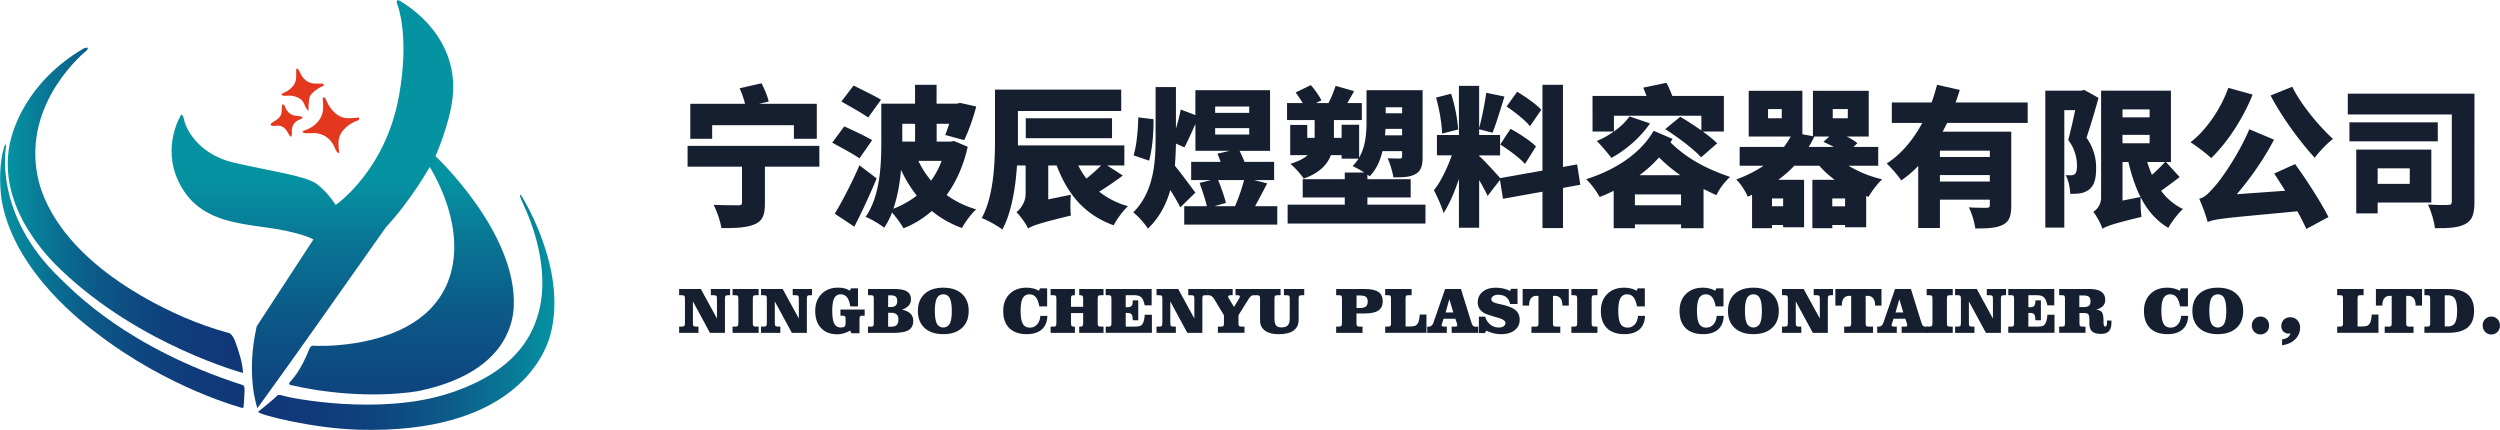
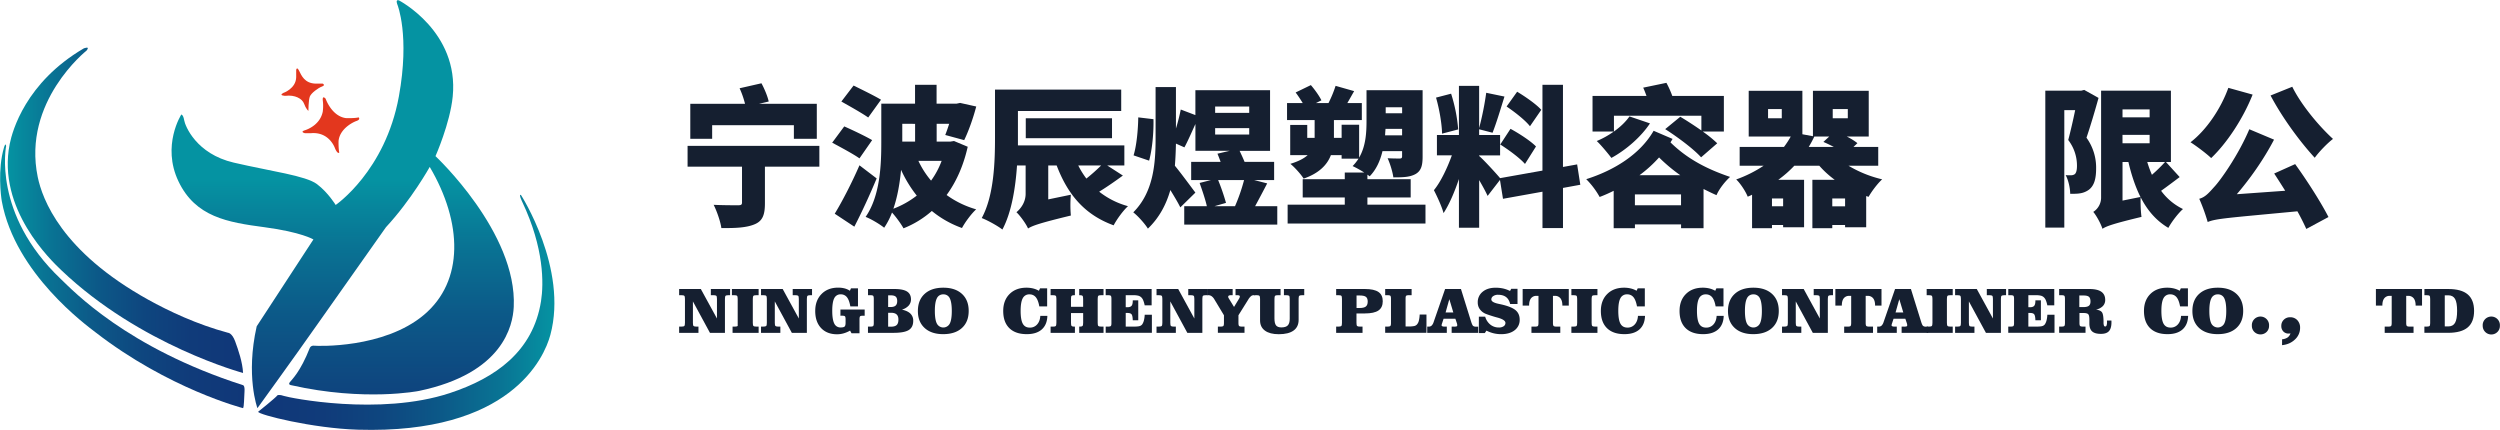
<svg xmlns="http://www.w3.org/2000/svg" xmlns:xlink="http://www.w3.org/1999/xlink" id="图层_1" data-name="图层 1" viewBox="0 0 3482 599">
  <defs>
    <style>.cls-1{fill:url(#未命名的渐变_4);}.cls-2{fill:#e3371e;}.cls-2,.cls-3,.cls-4,.cls-5{fill-rule:evenodd;}.cls-3{fill:url(#未命名的渐变_3);}.cls-4{fill:url(#未命名的渐变_3-2);}.cls-5{fill:url(#未命名的渐变_3-3);}.cls-6{fill:#151f30;}</style>
    <linearGradient id="未命名的渐变_4" x1="477.33" y1="0.24" x2="477.33" y2="754.7" gradientUnits="userSpaceOnUse">
      <stop offset="0.33" stop-color="#0593a2" />
      <stop offset="0.45" stop-color="#097494" />
      <stop offset="0.58" stop-color="#0c5988" />
      <stop offset="0.71" stop-color="#0e467f" />
      <stop offset="0.85" stop-color="#103b7a" />
      <stop offset="1" stop-color="#103778" />
    </linearGradient>
    <linearGradient id="未命名的渐变_3" x1="772.18" y1="435.06" x2="359.54" y2="435.06" gradientUnits="userSpaceOnUse">
      <stop offset="0" stop-color="#0593a2" />
      <stop offset="0.18" stop-color="#097494" />
      <stop offset="0.38" stop-color="#0c5988" />
      <stop offset="0.58" stop-color="#0e467f" />
      <stop offset="0.78" stop-color="#103b7a" />
      <stop offset="1" stop-color="#103778" />
    </linearGradient>
    <linearGradient id="未命名的渐变_3-2" x1="10.79" y1="292.91" x2="338.54" y2="292.91" xlink:href="#未命名的渐变_3" />
    <linearGradient id="未命名的渐变_3-3" x1="0.15" y1="384.87" x2="340.63" y2="384.87" xlink:href="#未命名的渐变_3" />
  </defs>
  <path class="cls-1" d="M555.54.48s84.05,43.5,75,134c-3.74,37.42-24,83-24,83s114.05,106.5,109,210c-1.26,25.81-14.62,92.5-132,117,0,0-75.29,15.17-178-8,0,0-4.62-.5-2-4s14.71-14.17,28-48c0,0,1.38-3.5,6-3s97.05,4.17,153-43,53.71-128.5,8-206c0,0-25.29,45.5-61,84,0,0-62.62,88.5-96,136s-83,116-83,116-16.62-44.83-1-114c0,0,70.71-108.5,79-121,0,0-16.62-10.17-68-17s-96.29-14.17-120-64,4-93,4-93,2.71.17,4,8,16.71,46.83,69,59,100.38,18.17,116,30,26,29,26,29,69.05-47.17,88-151c15.55-85.17-2-128-2-128S550.21-1.19,555.54.48Z" />
  <path class="cls-2" d="M394.54,129.48s17.7-5.92,18-22v-10s.7-5.52,4,1,7.5,17.48,23,18h10s4.3,2.08-1,4-15.1,9.08-17,14-2,20-2,20-3.5-2.92-6-10-12.9-12.72-26-11C397.54,133.48,387.54,133.28,394.54,129.48Z" />
  <path class="cls-2" d="M453.54,137.48s8.1,24.08,28,27c0,0,12.3.48,18-1,0,0,3.1,2.88-3,5s-23.5,11.48-25,28c0,0-.3,9.88,1,16,0,0-2.1,3.08-6-6,0,0-7.5-22.92-33-21h-9s-7.1-1.72,0-4,21.7-9.52,25-26a62.56,62.56,0,0,0,0-16S448.74,132.28,453.54,137.48Z" />
-   <path class="cls-2" d="M396.54,147.48s3.3,13.88,18,14l6,1s3.1,1.68-3,4-12.1,7.28-11,19c0,0,.3,9.48-4,2s-8.3-14.72-21-12c0,0-8.9-.12-2-5s13.1-5.92,13-19C392.54,151.48,391.94,140.88,396.54,147.48Z" />
  <path class="cls-3" d="M725.54,271.48s65.94,102.36,41,195c-8.65,32.15-55.72,138.36-268,132-63.25-1.89-139.06-21-139-25,0,0,23.94-19,27-23,0,0,2.61-1.3,9,1s132.94,28.36,231-4c63.78-21.05,115.94-58,127-128,3.88-24.58,4.28-74-26-138C727.54,281.48,721.88,270.15,725.54,271.48Z" />
  <path class="cls-4" d="M120.54,70.48s-89.72,71-68,176c6.31,30.48,32.61,103.7,154,171,28.19,15.63,67.61,34.36,111,46,0,0,5.61,0,10,12s10.28,29,11,44c0,0-143.06-38.3-253-143-13.83-13.17-90.06-85.3-72-176,3.6-18.08,22.28-85.64,103-133C116.54,67.48,126.21,63.48,120.54,70.48Z" />
  <path class="cls-5" d="M8.54,203.48s-19.39,94.36,76,185c17.46,16.59,91.94,96,254,148,0,0,2.61.36,2,9s-.51,20.86-2,23c0,0-103.76-26.64-206-106-11.35-8.81-111.51-81.39-130-182-1.28-7-6-44.64,3-75C5.54,205.48,7.79,197.48,8.54,203.48Z" />
  <path class="cls-6" d="M1141.21,232.13h-75.82V283c0,16.17-3.15,25-14.91,29.61-11.34,4.62-26.67,5.25-45.78,5-1.26-9.24-6.3-23.52-10.71-32.34,12.18.63,29.19.63,33.81.63,4.2,0,5.67-.63,5.67-3.78v-50H957.66v-29h183.55ZM991.89,193.28H961.44V144.56h76.23a126.34,126.34,0,0,0-7.56-21.63l30.45-6.93c4.2,7.77,8.61,18.27,10.08,25.41l-13.44,3.15h80.44v48.72h-31.93v-18.9H991.89Z" />
  <path class="cls-6" d="M1197.06,220.58c-8.19-5.88-26.25-15.54-38-21.84l16.8-22.68c11.34,5,29.61,13.65,38.85,19.11ZM1221,248.51c-9.45,22.69-20.16,46-31.08,67.21l-27.3-18.06c9.87-16.17,23.52-42.22,34.44-67.42Zm-11.76-84.84c-8.19-5.88-25.83-15.75-37.38-22.26l17-22.26c11.13,5.46,29.19,14.28,38.22,19.74Zm138.61,40.74c-6.09,26.88-16.17,49.14-29.41,67.21a131.65,131.65,0,0,0,41.17,19.95c-6.72,6.09-15.55,18.06-19.75,26a141,141,0,0,1-42-23.73A134.07,134.07,0,0,1,1258.38,318c-3.15-5.88-10.29-15.75-16-22a101,101,0,0,1-10.92,21.21c-5.46-4.62-18.48-12.39-25.83-15.12,20.37-29.4,21.84-72.88,21.84-103.54V144.35h47V118.1h30v26.25h27.94l4.83-1,22.47,5c-4.41,16.8-10.92,34.86-16.8,46.83L1316.55,188c1.68-4.2,3.57-9.66,5.46-15.54h-17.43v24.78h18.9l5.25-.84Zm-71,68A171,171,0,0,1,1255,236.54c-1.68,18.06-4.83,37.18-10.71,54.19A126.39,126.39,0,0,0,1276.86,272.46Zm-20.16-100v24.78h17.85V172.49Zm22.47,51.66a122.68,122.68,0,0,0,17.64,27.51,114.6,114.6,0,0,0,14.7-27.51Z" />
  <path class="cls-6" d="M1563.94,244.52c-10.92,8-22.47,16-33,22.47a112.65,112.65,0,0,0,40.12,20.17c-6.72,6.09-15.75,18.48-19.95,26.67-40.54-14.7-64.06-43.05-79.39-83.38H1460v47.26l31.5-6.51a166.55,166.55,0,0,0,0,29c-44.31,10.71-53.76,14.28-59.64,18.06-2.73-6.51-11.13-18.06-16.17-22.68,5.67-4.62,12.81-13.65,12.81-25.62V230.45h-12c-2.1,31.08-7.56,65.32-20.37,89.26-6.3-5-20.79-13-28.77-16,17.22-31.5,18.48-79,18.48-112.15V124.82h175.78v29.82H1417.77v47.88H1566v27.93H1542.1Zm-135.25-52.08V164.72h120.12v27.72Zm73.08,38a115.69,115.69,0,0,0,11.34,18.27,258.62,258.62,0,0,0,20.58-18.27Z" />
  <path class="cls-6" d="M1779,287.16v25.62H1649.4V287.16h31.5c-2.1-9.45-6.51-22.27-10.08-32.35l15.75-4h-27.51V225.41h41c-1.47-4-2.94-8-4.41-11.34l17-4h-47.67V172.7c-5.46,12-10.71,24.15-15.33,32.55L1637.85,200c-.21,10.08-.63,20.58-1.47,30.87,8.4,10.08,24.36,31.92,28.56,37.39l-21,20.58c-3.36-6.93-8.61-15.54-13.86-24.16-5.67,19.75-15.12,38.23-31.29,53.77-4.2-6.93-14.07-17.85-20.37-22.68,27.93-27.93,31.08-67.42,31.08-102.49v-72h28.35V179a272.37,272.37,0,0,0,6.72-26.46l20.37,7.77V125.66h104v84.42h-42.43c2.31,4.83,4.83,10.29,6.93,15.33h41.17v25.41h-27.73l18.07,4.62c-5.68,10.93-11.56,22.06-16.81,31.72ZM1606.56,166c.42,18.06-1.68,42-6.09,57.75l-21.63-7.35c4.2-13.44,6.3-35.91,6.51-52.92Zm90.09,84.84a302.76,302.76,0,0,1,10.92,31.72l-16,4.62h28.56a247.91,247.91,0,0,0,12.6-36.34Zm-4.2-93.66h47.46v-8.82h-47.46Zm0,30.24h47.46v-9h-47.46Z" />
  <path class="cls-6" d="M1985.41,285.06v26.25h-192V285.06h79.59V275h-58.59V249.56h58.59v-9.24h27.09a133.48,133.48,0,0,0-16.17-9,62.91,62.91,0,0,0,8.19-10.29h-23.52v-5h-14.91c-5,13.23-16.17,25.2-38,32.76-3.36-5.67-13-16.38-18.48-20.58,11.55-3.57,19.11-7.56,24.15-12.18H1797V174h23.73V192h10.29V167.24h-38.43V143.51h21.84c-2.94-4.83-6.51-10.29-9.87-14.7l21.21-10.29c5.46,6.3,11.76,15.12,14.7,21.21l-7.56,3.78h17.43a164.68,164.68,0,0,0,9.87-23.94l25.83,7.35c-3.36,5.88-6.51,11.55-9.45,16.59h20.16v23.73h-38.85V192h10.71V173.75H1893v45.78c9.45-16.17,10.29-35.49,10.29-51.45V125.66h78.13v92.61c0,12.39-2.1,19.74-9.87,24.15-8,4.41-17.86,4.62-30.88,4.62-1.05-7.77-4.62-19.32-8-26.67,6.3.42,14.49.42,16.8.42,2.52,0,3.36-.84,3.36-3.15V210.5h-27.3c-3.15,13.23-8.61,25.62-17.85,35.07-.84-.63-1.89-1.47-3.15-2.31v6.3h60.27V275h-60.27v10.08Zm-32.56-96.61v-9h-23.1c-.21,2.94-.42,5.88-.63,9ZM1930,149.39v8.4h22.89v-8.4Z" />
  <path class="cls-6" d="M2176.93,261.74v55.87h-28.57V267l-55,9.88-4.2-26.26-17.22,22.27c-2.73-6.1-7.14-14.07-11.76-22.06v66.37H2032V249.35c-6.09,18.06-13.44,35.29-21.42,47.47-2.52-9.45-9-23.31-13.44-31.93,9.66-11.76,18.9-31.5,25-48.51h-20.79V188H2032V119.57h28.14v58.8a415.23,415.23,0,0,0,9.87-49.14l25.41,5.25c-5.46,17.64-11.55,37.8-16.59,50.4l-18.69-4.83v8h29.19v28.35h-29.19v.84c6.3,5.25,23.73,24.36,29.19,30.87l59-10.5V118.1h28.57V232.55l19.74-3.57,4.41,28.35Zm-168.43-75.6c-.21-13.44-3.78-34.44-8.4-50.19l21-5.46a221.64,221.64,0,0,1,9.87,49.77Zm95.34-6.72c12,6.51,27.93,16.8,35.49,24.57L2124,228.35c-6.93-8-22.47-19.53-34.44-27.09Zm27.09-3.57c-6.3-8.19-21-19.74-32.55-27.51l14.7-20.58c11.55,6.93,26.67,17.43,33.6,25.2Z" />
  <path class="cls-6" d="M2329.59,193.49c-1.05,1.68-1.89,3.15-2.94,4.83,23.52,23.1,50.83,37.17,83,48.09-7.14,6.51-15.13,16.59-18.9,25.42-6.31-2.73-12.19-5.67-18.06-8.61v54.6h-31.3v-5.25h-64.26v5.25h-29.61V265.74a203.72,203.72,0,0,1-19.53,8.61,112.83,112.83,0,0,0-18.69-24.79c39.06-12.39,75-34.65,93.87-67.41Zm-31.5-21.63c-12.81,19.32-34,37.38-53.76,48.09-4.41-5.88-14.49-18.06-20.37-23.52a119.83,119.83,0,0,0,23.73-13.23h-29.61V133.64h75.18c-1.47-4-2.94-8-4.62-11.55l32.34-6.72a130.65,130.65,0,0,1,8.19,18.27H2401V183.2h-29.41a167.75,167.75,0,0,1,20.17,16.38l-22.48,19.53c-10.08-11.34-32.55-28.14-50-39.27l21-17.22c8.82,5.25,19.53,12.18,29.4,19.11V161.15H2247.9v22c8.82-6.3,16.38-13.44,21.63-21Zm43.26,114V270.78h-64.26V285.9Zm-1-41.8a228.71,228.71,0,0,1-29.61-24.78,179.67,179.67,0,0,1-27.3,24.78Z" />
  <path class="cls-6" d="M2574.66,230.87a163.33,163.33,0,0,0,46.84,18.9c-6.3,5.67-14.91,17-18.9,24.37l-3.37-1.05v43.47h-29.4v-3.15H2552v4.41h-27.72V250.4h31.08a136.14,136.14,0,0,1-21.42-19.53h-34.86a155.94,155.94,0,0,1-22.26,19.53h35.91v66.16h-29.19v-3.15H2468v4.41h-27.72V271.2a53.54,53.54,0,0,1-6.09,2.73c-2.73-7.15-10.29-18.7-16-24a175.27,175.27,0,0,0,38.22-19.11H2423V204.62h61.74a122,122,0,0,0,9.45-14.49h-58.59V126.5h74.76V187l14.7,2.73V126.5h77.71v63.63h-30.67a84.41,84.41,0,0,1,14.92,9.24l-5.47,5.25H2616v26.25Zm-93-79h-19.11v12.81h19.11Zm1.89,124.54H2468v10.92h15.54ZM2527,190.13a158.57,158.57,0,0,1-7.77,14.49h34.86c-4.83-2.52-9.87-5-14.49-6.93l8.19-7.56Zm42.84,97.24V276.45H2552v10.92Zm-17.22-122.65h21V151.91h-21Z" />
-   <path class="cls-6" d="M2712,171.23c-2.1,4.2-4.2,8.19-6.3,12.18h95.55V286.32c0,14.07-2.52,22.26-12,26.88-9.24,4.62-21.42,5-38,5a108,108,0,0,0-9-29.4c9,.63,21.21.63,24.57.63s4.62-1.05,4.62-3.78v-7.56h-69.51v39.48h-30.24V231.08a143.72,143.72,0,0,1-23.52,20.16,179.76,179.76,0,0,0-20.37-23.52c21-13.44,37.38-34,49.56-56.49h-42.42V142.67h55.44c2.94-8.19,5.46-16.59,7.56-24.57l31.71,7.14c-1.89,5.88-3.78,11.55-5.88,17.43h100.39v28.56Zm59.43,38.64h-69.51v8.82h69.51Zm0,43v-9h-69.51v9Z" />
  <path class="cls-6" d="M2922.84,136.37c-5,18.06-11.34,39.48-16.8,55.44a71,71,0,0,1,13.44,42.84c0,14.91-2.94,24.16-10.08,29.61a28,28,0,0,1-12.6,5.05c-3.57.63-8.4.63-13.44.63,0-7.36-2.31-18.7-6.3-26.05a45.26,45.26,0,0,0,7.35.21,9,9,0,0,0,5.25-1.47c2.1-1.68,3.15-5.67,3.15-11.55A58.44,58.44,0,0,0,2880.63,195c3.15-11.76,6.93-28.14,9.66-41.58h-15.12V317h-26.46V126.29h50l4.2-1.05Zm113,110.25c-8.61,6.51-17.85,13.44-25.84,19.12a81.57,81.57,0,0,0,30.46,25.41c-6.72,5.88-16,18.06-20.38,26.25-17-10.08-29.4-24.57-38.64-42.84-.21,8.61.21,20.79,1.26,27.51-40.11,9.66-48.93,13-54.39,16.59-2.1-6.72-8.4-18.48-12.81-23.52A23.53,23.53,0,0,0,2926.41,275V126.29h97.24v99.33h-6.93Zm-79.6-94.29v11.13H2994V152.33Zm0,47.25H2994V187.82h-37.8Zm25,74.77c-7.14-14.29-12.6-30.67-16.8-48.73h-8.19v53.77Zm9.45-48.73a163.68,163.68,0,0,0,6.51,17.85,212.27,212.27,0,0,0,18.27-17.85Z" />
  <path class="cls-6" d="M3137.46,131.75c-13.65,34.23-36.12,67.83-57.75,88.41-6.3-6.09-20.79-17-28.77-22,22-17,42-46.2,52.71-75.81Zm59.22,96.81c17,23.52,36.13,53.56,46.42,73.72l-30.88,16.59c-3.15-6.93-7.35-15.54-12.39-24.57-97.44,9.24-113.19,10.08-124.95,14.91a260.9,260.9,0,0,0-11.76-32.34c7.56-2.1,12.18-6.72,20.37-16,9-9.24,34.44-45.36,49.35-80.85l34.44,14.49c-14.49,27.72-33.18,54.18-51.87,76l67.41-4.83c-5.25-8.41-10.5-16.6-15.33-24Zm-4-107.73c12,24.57,36.33,54,56.71,72.66-8,6.09-19.54,18.06-25.42,26.25-21-22.89-45.36-56.07-61.53-86.73Z" />
-   <path class="cls-6" d="M3446.38,281.28c0,16.38-2.73,25.41-12.61,30.66-9.66,5.25-23.1,6.09-42.42,5.88-.84-9-5.46-24.36-9.66-33,10.5.84,23.94.84,27.93.63,3.78,0,5.25-1.05,5.25-4.83V159.47H3270v-29h176.41Zm-51-84.43H3272.28V170.39h123.06Zm-83.79,85.27v15.12h-29.82V208.4h104.58v73.72Zm0-47.68v21.63h44.73V234.44Z" />
  <path class="cls-6" d="M976.11,402.53l22.48,41.1V416.34c0-2.45-.32-3.93-1-4.44s-2-.75-4.07-.75h-3.46v-8.62h26.83v8.62h-2.17c-2.14,0-3.51.27-4.11.82s-.91,2-.91,4.37v47.24H988.82l-23.73-43.77v29.86c0,2.37.3,3.84.91,4.4s2,.84,4.11.84h2.71v8.67H945.9v-8.67h3c2.16,0,3.56-.29,4.18-.86s.93-2,.93-4.38V416.34c0-2.31-.3-3.75-.91-4.33s-2-.86-4.2-.86h-3v-8.62Z" />
-   <path class="cls-6" d="M1056.62,402.53v8.62h-3c-2.2,0-3.6.28-4.2.86s-.91,2-.91,4.33v33.33q0,3.51.93,4.38c.62.57,2,.86,4.18.86h3v8.67h-36.3v-8.67h3c2.14,0,3.51-.29,4.14-.86s.93-2,.93-4.38V416.34c0-2.31-.31-3.75-.91-4.33s-2-.86-4.16-.86h-3v-8.62Z" />
+   <path class="cls-6" d="M1056.62,402.53v8.62h-3c-2.2,0-3.6.28-4.2.86s-.91,2-.91,4.33v33.33q0,3.51.93,4.38c.62.57,2,.86,4.18.86h3v8.67h-36.3v-8.67h3c2.14,0,3.51-.29,4.14-.86V416.34c0-2.31-.31-3.75-.91-4.33s-2-.86-4.16-.86h-3v-8.62Z" />
  <path class="cls-6" d="M1090.13,402.53l22.48,41.1V416.34q0-3.68-1-4.44c-.63-.5-2-.75-4.06-.75h-3.47v-8.62H1131v8.62h-2.18c-2.13,0-3.5.27-4.11.82s-.91,2-.91,4.37v47.24h-20.93l-23.72-43.77v29.86c0,2.37.3,3.84.91,4.4s2,.84,4.11.84h2.71v8.67h-26.93v-8.67h3c2.16,0,3.55-.29,4.18-.86s.93-2,.93-4.38V416.34c0-2.31-.31-3.75-.91-4.33s-2-.86-4.2-.86h-3v-8.62Z" />
  <path class="cls-6" d="M1170.55,439.72V431.1h33.77v8.62h-2.18q-3.15,0-4.08.75c-.62.51-.94,2-.94,4.45V464.2H1186l-2-3.73a40.68,40.68,0,0,1-9.07,3.84,33.57,33.57,0,0,1-9,1.27q-14.17,0-22.33-8.67t-8.15-23.81q0-14.62,8.75-23.55t23.15-8.93a35.17,35.17,0,0,1,9,1.06,25.05,25.05,0,0,1,7.4,3.29l1.47-3.38H1195v25.15h-10.67q-1.52-8.79-4.71-12.77a10.53,10.53,0,0,0-8.66-4,9.44,9.44,0,0,0-9,5.4q-2.81,5.4-2.8,17.53t2.8,17.73a9.36,9.36,0,0,0,8.93,5.46c2.66,0,4.47-.4,5.42-1.22s1.42-2.58,1.42-5.31v-4.66c0-2.32-.3-3.76-.91-4.34s-2-.86-4.2-.86Z" />
  <path class="cls-6" d="M1208.9,463.58v-8.67H1212c2,0,3.34-.23,4-.71s1-1.83,1-4.09V416.34c0-2.37-.3-3.82-.89-4.37s-2-.82-4.14-.82h-3v-8.62h36.74q12,0,17.53,3.46t5.58,10.89a12.83,12.83,0,0,1-3.24,8.75,20.4,20.4,0,0,1-9.38,5.64q7.95,1.74,11.84,5.56a13.41,13.41,0,0,1,3.89,10q0,9-6.24,12.86t-20.95,3.89ZM1237,427.63h3.34c3.22,0,5.58-.67,7.06-2s2.22-3.46,2.22-6.33-.69-4.88-2.06-6.11-3.68-1.85-6.91-1.85H1237Zm0,27.37h3.91q5.57,0,8-2.31t2.4-7.6q0-4.84-2.54-7.15c-1.68-1.54-4.32-2.31-7.9-2.31H1237Z" />
  <path class="cls-6" d="M1278.44,433.1q0-15.17,9.42-23.78t26-8.62q16.53,0,25.93,8.62t9.4,23.78q0,15.15-9.42,23.72t-26.08,8.58q-16.48,0-25.89-8.62T1278.44,433.1ZM1313.89,410a9.45,9.45,0,0,0-9,5.44q-2.82,5.44-2.83,17.49,0,12.25,2.8,17.73a10.13,10.13,0,0,0,18,0q2.79-5.42,2.79-17.51t-2.79-17.68A9.38,9.38,0,0,0,1313.89,410Z" />
  <path class="cls-6" d="M1458.77,439.94q-.35,12.26-7.75,18.86t-20.91,6.6q-15.81,0-24.32-8.38t-8.51-23.92q0-14.72,8.82-23.55t23.57-8.85a38.68,38.68,0,0,1,9.22,1.05A31.62,31.62,0,0,1,1447,405l1.56-3.38h9.91v25.15h-10.93Q1446,418,1442.69,414a10.88,10.88,0,0,0-8.84-4,9.91,9.91,0,0,0-9.38,5.44q-2.92,5.44-2.93,17.49,0,12.43,3,17.91t9.82,5.46a13,13,0,0,0,10.13-4.42q4-4.42,4.44-11.93Z" />
  <path class="cls-6" d="M1497.12,402.53v8.62h-1c-1.84,0-3,.28-3.6.86s-.85,2-.85,4.33v11h16.93v-11c0-2.31-.29-3.75-.86-4.33s-1.79-.86-3.62-.86h-1v-8.62H1537v8.62h-3.11c-2.14,0-3.51.27-4.11.82s-.91,2-.91,4.37v33.33c0,2.37.3,3.84.91,4.4s2,.84,4.11.84H1537v8.67h-33.86v-8.67h1c1.8,0,3-.29,3.59-.89s.89-2,.89-4.35V436h-16.93v13.69q0,3.46.87,4.35c.58.6,1.77.89,3.58.89h1v8.67h-33.86v-8.67h3.07c2,0,3.39-.24,4-.73s1-2,1-4.51V416.34c0-2.39-.3-3.86-.89-4.39s-2-.8-4.13-.8h-3.07v-8.62Z" />
  <path class="cls-6" d="M1604,402.53v22.75h-9.69a39.22,39.22,0,0,0-2-6.94,12.3,12.3,0,0,0-2.55-4,9.75,9.75,0,0,0-4.22-2.47,31.38,31.38,0,0,0-8-.73h-9.64V427.9h2.36c2.75,0,4.69-.67,5.8-2s1.66-3.7,1.66-7.11v-.53h7.64v27.85h-7.64q-.18-6.39-1.66-8.3c-1-1.28-2.9-1.91-5.71-1.91h-2.45v19h10.8q6.27,0,8.64-.75a6.89,6.89,0,0,0,3.67-2.58,18,18,0,0,0,2.24-5.31,40.84,40.84,0,0,0,1.09-7.89h10v25.2H1540v-8.67H1543c2,0,3.34-.23,4-.71s1-1.83,1-4.09V416.34c0-2.37-.29-3.82-.89-4.37s-2-.82-4.13-.82h-3v-8.62Z" />
  <path class="cls-6" d="M1641,402.53l22.48,41.1V416.34c0-2.45-.32-3.93-1-4.44s-2-.75-4.07-.75H1655v-8.62h26.83v8.62h-2.17c-2.14,0-3.51.27-4.11.82s-.91,2-.91,4.37v47.24h-20.93L1630,419.81v29.86c0,2.37.3,3.84.91,4.4s2,.84,4.11.84h2.71v8.67h-26.92v-8.67h3c2.16,0,3.56-.29,4.18-.86s.93-2,.93-4.38V416.34c0-2.31-.3-3.75-.91-4.33s-2-.86-4.2-.86h-3v-8.62Z" />
  <path class="cls-6" d="M1691.34,416.88a13.79,13.79,0,0,0-3.82-4.33,7.83,7.83,0,0,0-4.54-1.4h-1.73v-8.62h35.59v8.62h-2.08a6.93,6.93,0,0,0-3.14.53,1.79,1.79,0,0,0-1,1.69,3,3,0,0,0,.2,1,10,10,0,0,0,.74,1.42l7.19,11.73,7.2-11.86a5.85,5.85,0,0,0,.65-1.45,5.39,5.39,0,0,0,.24-1.53c0-.47-.33-.85-1-1.13a7.24,7.24,0,0,0-2.73-.42h-2.27v-8.62h27.37v8.62h-1.91a6.1,6.1,0,0,0-3.75,1.24,19.09,19.09,0,0,0-4,4.89l-13.64,21.82v10.57q0,3.51.93,4.38c.63.57,2,.86,4.18.86h3.33v8.67h-37.1v-8.67h3.47c2,0,3.34-.24,4-.73s1-2,1-4.51V439.1Z" />
  <path class="cls-6" d="M1775.05,443.27q0,7.07,2.2,9.91c1.47,1.9,4,2.84,7.44,2.84q6.22,0,8.93-2.8c1.81-1.86,2.72-4.93,2.72-9.19V416.34c0-2.39-.3-3.86-.89-4.39s-2-.8-4.09-.8h-3.11v-8.62h28.3v8.62h-2.8c-2.13,0-3.5.27-4.11.82s-.91,1.92-.91,4.11v29.46q0,9.76-7.06,14.86T1781,465.49q-12.39,0-19.19-5t-6.8-14.18v-30c0-2.31-.31-3.75-.94-4.33s-2-.86-4.17-.86h-3.11v-8.62h36.79v8.62h-3.38c-2.19,0-3.59.28-4.2.86s-.91,2-.91,4.33Z" />
  <path class="cls-6" d="M1901.05,402.53q12.84,0,18.84,4.13t6,12.88q0,8.81-6,12.91t-18.86,4.11h-11.73v13.11c0,2.37.3,3.84.91,4.4s2,.84,4.06.84h3.47v8.67H1861v-8.67h3.07q3.2,0,4.11-.84c.6-.56.91-2,.91-4.4V416.34c0-2.37-.3-3.82-.89-4.37s-2-.82-4.13-.82H1861v-8.62ZM1889.4,429h4q6.31,0,8.93-2.07c1.75-1.38,2.63-3.69,2.63-6.95q0-4.62-2.49-6.53c-1.66-1.28-4.56-1.91-8.71-1.91h-4.36Z" />
  <path class="cls-6" d="M1966.1,402.53v8.62h-3.47c-2,0-3.33.23-4,.71s-.94,1.82-.94,4v38.84h4.09a36.6,36.6,0,0,0,8-.6,7.33,7.33,0,0,0,3.71-2.12,11.94,11.94,0,0,0,2.62-5.06,42.47,42.47,0,0,0,1.2-8.84h9.47v25.46h-57.5v-8.67h3.07q3.19,0,4.11-.84c.6-.56.91-2,.91-4.4V416.34c0-2.37-.3-3.82-.89-4.37s-2-.82-4.13-.82h-3.07v-8.62Z" />
  <path class="cls-6" d="M2021.86,463.58v-8.67h2.76a13.58,13.58,0,0,0,4.24-.37,1.47,1.47,0,0,0,.78-1.45,8.39,8.39,0,0,0-.11-1.35,13,13,0,0,0-.29-1.27l-2.18-6.53h-16.44l-1.91,5.82a18.73,18.73,0,0,0-.67,2.09,5.93,5.93,0,0,0-.18,1.37c0,.54.37.95,1.12,1.25a9,9,0,0,0,3.15.44h3v8.67h-27.28v-8.67h2.27a5.5,5.5,0,0,0,3.88-1.46,11.73,11.73,0,0,0,2.74-4.8l16-46.12h22.08l14.31,45.94c1,3,1.86,4.85,2.66,5.49a6.22,6.22,0,0,0,3.87,1h3.2v8.67Zm2.31-28.4-5.55-18.48-5.2,18.48Z" />
  <path class="cls-6" d="M2059.76,441.09h8.8a21.79,21.79,0,0,0,7.22,11.05,18.62,18.62,0,0,0,11.89,4,11.28,11.28,0,0,0,6.62-1.75,5.4,5.4,0,0,0,2.49-4.6q0-4.39-10.8-7.38-3.51-.93-5.51-1.55-6.49-2-10-3.33a21.55,21.55,0,0,1-5.06-2.58,18.37,18.37,0,0,1-5.45-6.11,16.21,16.21,0,0,1-1.75-7.62,18.31,18.31,0,0,1,6.82-14.84q6.81-5.64,18-5.65a48.34,48.34,0,0,1,10.62,1.11,42.47,42.47,0,0,1,9.55,3.43l1.64-3.07h8.76v21.2h-10.27q-1.51-6.5-5.69-9.67t-11.15-3.18a11.43,11.43,0,0,0-6.73,1.87,5.47,5.47,0,0,0-2.64,4.58q0,4.08,10.13,6.17l3.86.85q14.13,3.24,19.82,8.06t5.69,13.13a17.75,17.75,0,0,1-7,14.73q-7,5.49-18.86,5.49a44.15,44.15,0,0,1-10.44-1.22,46.74,46.74,0,0,1-10-3.71l-2.26,3.37h-8.36Z" />
  <path class="cls-6" d="M2140.1,412.08a9.18,9.18,0,0,0-7.69,3.4q-2.65,3.39-2.66,9.88v.27h-9v-23.1H2185v23.1h-8.93v-.27q0-6.44-2.69-9.86a9.28,9.28,0,0,0-7.76-3.42h-2.66v37.59q0,3.51.93,4.38c.62.57,2,.86,4.18.86h5.11v8.67H2133v-8.67h4.75c2.05,0,3.4-.24,4.05-.73s1-2,1-4.51V412.08Z" />
  <path class="cls-6" d="M2224.92,402.53v8.62h-3c-2.19,0-3.59.28-4.19.86s-.91,2-.91,4.33v33.33q0,3.51.93,4.38c.62.57,2,.86,4.17.86h3v8.67h-36.3v-8.67h3c2.13,0,3.51-.29,4.13-.86s.94-2,.94-4.38V416.34c0-2.31-.31-3.75-.91-4.33s-2-.86-4.16-.86h-3v-8.62Z" />
  <path class="cls-6" d="M2291.17,439.94q-.35,12.26-7.75,18.86t-20.91,6.6q-15.81,0-24.32-8.38t-8.51-23.92q0-14.72,8.82-23.55t23.57-8.85a38.68,38.68,0,0,1,9.22,1.05,31.62,31.62,0,0,1,8.15,3.22l1.56-3.38h9.91v25.15H2280q-1.61-8.79-4.89-12.77a10.88,10.88,0,0,0-8.84-4,9.91,9.91,0,0,0-9.38,5.44q-2.92,5.44-2.93,17.49,0,12.43,3,17.91t9.82,5.46a13,13,0,0,0,10.13-4.42q4-4.42,4.44-11.93Z" />
  <path class="cls-6" d="M2400.77,439.94q-.36,12.26-7.75,18.86t-20.91,6.6q-15.81,0-24.33-8.38t-8.5-23.92q0-14.72,8.82-23.55t23.57-8.85a38.68,38.68,0,0,1,9.22,1.05A31.76,31.76,0,0,1,2389,405l1.56-3.38h9.91v25.15h-10.94Q2388,418,2384.69,414a10.9,10.9,0,0,0-8.84-4,9.9,9.9,0,0,0-9.38,5.44q-2.94,5.44-2.93,17.49,0,12.43,3,17.91t9.82,5.46a13,13,0,0,0,10.13-4.42q4-4.42,4.44-11.93Z" />
  <path class="cls-6" d="M2406.73,433.1q0-15.17,9.42-23.78t26-8.62q16.53,0,25.93,8.62t9.4,23.78q0,15.15-9.42,23.72T2442,465.4q-16.49,0-25.89-8.62T2406.73,433.1ZM2442.18,410a9.45,9.45,0,0,0-9,5.44q-2.82,5.44-2.83,17.49,0,12.25,2.8,17.73a10.13,10.13,0,0,0,18,0q2.79-5.42,2.79-17.51t-2.79-17.68A9.38,9.38,0,0,0,2442.18,410Z" />
  <path class="cls-6" d="M2512.17,402.53l22.48,41.1V416.34q0-3.68-1-4.44c-.63-.5-2-.75-4.06-.75h-3.47v-8.62H2553v8.62h-2.18c-2.13,0-3.5.27-4.11.82s-.91,2-.91,4.37v47.24h-20.93l-23.72-43.77v29.86c0,2.37.3,3.84.91,4.4s2,.84,4.11.84h2.71v8.67H2482v-8.67h3c2.16,0,3.55-.29,4.18-.86s.93-2,.93-4.38V416.34c0-2.31-.31-3.75-.91-4.33s-2-.86-4.2-.86h-3v-8.62Z" />
  <path class="cls-6" d="M2575.66,412.08a9.15,9.15,0,0,0-7.68,3.4q-2.67,3.39-2.67,9.88v.27h-9v-23.1h64.25v23.1h-8.93v-.27q0-6.44-2.69-9.86a9.28,9.28,0,0,0-7.75-3.42h-2.67v37.59q0,3.51.93,4.38c.63.57,2,.86,4.18.86h5.11v8.67h-40.17v-8.67h4.76c2,0,3.39-.24,4-.73s1-2,1-4.51V412.08Z" />
  <path class="cls-6" d="M2648.58,463.58v-8.67h2.75a13.66,13.66,0,0,0,4.25-.37,1.46,1.46,0,0,0,.77-1.45,7.38,7.38,0,0,0-.11-1.35,10.64,10.64,0,0,0-.29-1.27l-2.17-6.53h-16.44l-1.91,5.82a18.73,18.73,0,0,0-.67,2.09,5.93,5.93,0,0,0-.18,1.37c0,.54.37.95,1.11,1.25a9,9,0,0,0,3.16.44h3v8.67h-27.28v-8.67h2.26a5.53,5.53,0,0,0,3.89-1.46,11.84,11.84,0,0,0,2.73-4.8l16-46.12h22.09l14.31,45.94q1.46,4.53,2.66,5.49a6.22,6.22,0,0,0,3.87,1h3.2v8.67Zm2.31-28.4-5.55-18.48-5.2,18.48Z" />
  <path class="cls-6" d="M2719.76,402.53v8.62h-3c-2.19,0-3.59.28-4.2.86s-.91,2-.91,4.33v33.33c0,2.34.31,3.8.94,4.38s2,.86,4.17.86h3v8.67h-36.3v-8.67h3c2.13,0,3.51-.29,4.13-.86s.93-2,.93-4.38V416.34c0-2.31-.3-3.75-.91-4.33s-2-.86-4.15-.86h-3v-8.62Z" />
  <path class="cls-6" d="M2753.26,402.53l22.49,41.1V416.34q0-3.68-1-4.44c-.64-.5-2-.75-4.06-.75h-3.47v-8.62h26.84v8.62h-2.18c-2.13,0-3.5.27-4.11.82s-.91,2-.91,4.37v47.24H2766l-23.73-43.77v29.86c0,2.37.31,3.84.91,4.4s2,.84,4.12.84H2750v8.67h-26.93v-8.67h3c2.16,0,3.55-.29,4.17-.86s.94-2,.94-4.38V416.34c0-2.31-.31-3.75-.91-4.33s-2-.86-4.2-.86h-3v-8.62Z" />
  <path class="cls-6" d="M2861.19,402.53v22.75h-9.68a40.09,40.09,0,0,0-2-6.94,12.31,12.31,0,0,0-2.56-4,9.69,9.69,0,0,0-4.22-2.47,31.34,31.34,0,0,0-8-.73h-9.64V427.9h2.35q4.14,0,5.8-2c1.11-1.34,1.67-3.7,1.67-7.11v-.53h7.64v27.85h-7.64q-.18-6.39-1.67-8.3c-1-1.28-2.89-1.91-5.71-1.91h-2.44v19h10.8q6.26,0,8.64-.75a6.9,6.9,0,0,0,3.66-2.58,18,18,0,0,0,2.25-5.31,40.84,40.84,0,0,0,1.09-7.89h10v25.2h-64.43v-8.67h3.07c2,0,3.34-.23,4-.71s1-1.83,1-4.09V416.34c0-2.37-.3-3.82-.89-4.37s-2-.82-4.13-.82h-3v-8.62Z" />
  <path class="cls-6" d="M2876.08,449.67V416.34c0-2.37-.3-3.82-.89-4.37s-2-.82-4.13-.82H2868v-8.62h42q11.16,0,16.65,3.77t5.48,11.42a12,12,0,0,1-3.37,8.67,18,18,0,0,1-9.56,4.8q6.22.75,8.42,3.79t2.2,13.93a12.75,12.75,0,0,0,.56,4.56,1.9,1.9,0,0,0,1.84,1.27c.83,0,1.45-.52,1.85-1.56a13.91,13.91,0,0,0,.6-4.71c0-.21,0-.55-.05-1s0-.83,0-1.07h6.17c0,.27,0,.68.05,1.22s0,1,0,1.23q0,8.52-3.51,12.37T2926,465q-8.31,0-12.11-3.46t-3.8-11v-5.11q0-6.13-1.62-7.8t-6.73-1.67h-5.46v13.69c0,2.37.3,3.84.91,4.4s2,.84,4.06.84h3.47v8.67H2868v-8.67h3.07q3.2,0,4.11-.84C2875.77,453.51,2876.08,452,2876.08,449.67Zm20-21.95h5.33q5.64,0,7.93-1.8t2.29-6q0-4.62-2.11-6.49t-7.44-1.86h-6Z" />
  <path class="cls-6" d="M3047.62,439.94q-.36,12.26-7.76,18.86t-20.9,6.6q-15.83,0-24.33-8.38t-8.51-23.92q0-14.72,8.82-23.55t23.57-8.85a38.68,38.68,0,0,1,9.22,1.05,31.83,31.83,0,0,1,8.16,3.22l1.55-3.38h9.91v25.15h-10.93q-1.61-8.79-4.89-12.77a10.88,10.88,0,0,0-8.84-4,9.92,9.92,0,0,0-9.38,5.44q-2.92,5.44-2.93,17.49,0,12.43,3,17.91t9.82,5.46a13,13,0,0,0,10.13-4.42q4-4.42,4.45-11.93Z" />
  <path class="cls-6" d="M3053.57,433.1q0-15.17,9.42-23.78t26-8.62q16.53,0,25.93,8.62t9.39,23.78q0,15.15-9.42,23.72t-26.08,8.58q-16.48,0-25.88-8.62T3053.57,433.1ZM3089,410a9.46,9.46,0,0,0-9,5.44q-2.82,5.44-2.82,17.49,0,12.25,2.8,17.73a10.12,10.12,0,0,0,17.95,0q2.8-5.42,2.8-17.51T3098,415.5A9.36,9.36,0,0,0,3089,410Z" />
  <path class="cls-6" d="M3136.41,453.8a12,12,0,1,1,23.93,0,11.64,11.64,0,0,1-3.43,8.54,12.22,12.22,0,0,1-17,0A11.59,11.59,0,0,1,3136.41,453.8Z" />
  <path class="cls-6" d="M3190.17,464.34a.91.91,0,0,1-.38.06,16.41,16.41,0,0,1-2.09.19,9.89,9.89,0,0,1-7.46-2.92,10.66,10.66,0,0,1-2.83-7.74,11.58,11.58,0,0,1,3.5-8.63,12,12,0,0,1,8.82-3.43,13.09,13.09,0,0,1,10,4.09,15,15,0,0,1,3.84,10.7,21.77,21.77,0,0,1-7.08,16.09q-7.08,6.88-18.06,8l.06-8.19a16.16,16.16,0,0,0,7.59-2.48A11,11,0,0,0,3190.17,464.34Z" />
-   <path class="cls-6" d="M3292,402.53v8.62h-3.47c-2,0-3.33.23-3.95.71s-.93,1.82-.93,4v38.84h4.08a36.54,36.54,0,0,0,8-.6,7.29,7.29,0,0,0,3.71-2.12,12.06,12.06,0,0,0,2.63-5.06,43.87,43.87,0,0,0,1.2-8.84h9.46v25.46h-57.5v-8.67h3.07q3.2,0,4.11-.84c.61-.56.91-2,.91-4.4V416.34c0-2.37-.3-3.82-.89-4.37s-2-.82-4.13-.82h-3.07v-8.62Z" />
  <path class="cls-6" d="M3328.51,412.08a9.16,9.16,0,0,0-7.68,3.4q-2.67,3.39-2.67,9.88v.27h-9v-23.1h64.25v23.1h-8.93v-.27q0-6.44-2.69-9.86a9.26,9.26,0,0,0-7.75-3.42h-2.67v37.59c0,2.34.31,3.8.94,4.38s2,.86,4.17.86h5.11v8.67H3321.4v-8.67h4.76c2,0,3.39-.24,4-.73s1-2,1-4.51V412.08Z" />
  <path class="cls-6" d="M3409.87,402.53q18.32,0,27.17,7.5t8.87,23q0,15.51-8.89,23t-27.15,7.53h-33.19v-8.67h3.07c2,0,3.34-.23,4-.71s1-1.83,1-4.09V416.34c0-2.37-.3-3.82-.89-4.37s-2-.82-4.13-.82h-3v-8.62Zm-4.8,52.12h4.8q6.62,0,9.51-5t2.89-16.66q0-11.68-2.89-16.69t-9.51-5h-4.8Z" />
  <path class="cls-6" d="M3457.92,453.8a12,12,0,1,1,23.93,0,11.68,11.68,0,0,1-3.43,8.54,12,12,0,0,1-20.5-8.54Z" />
</svg>